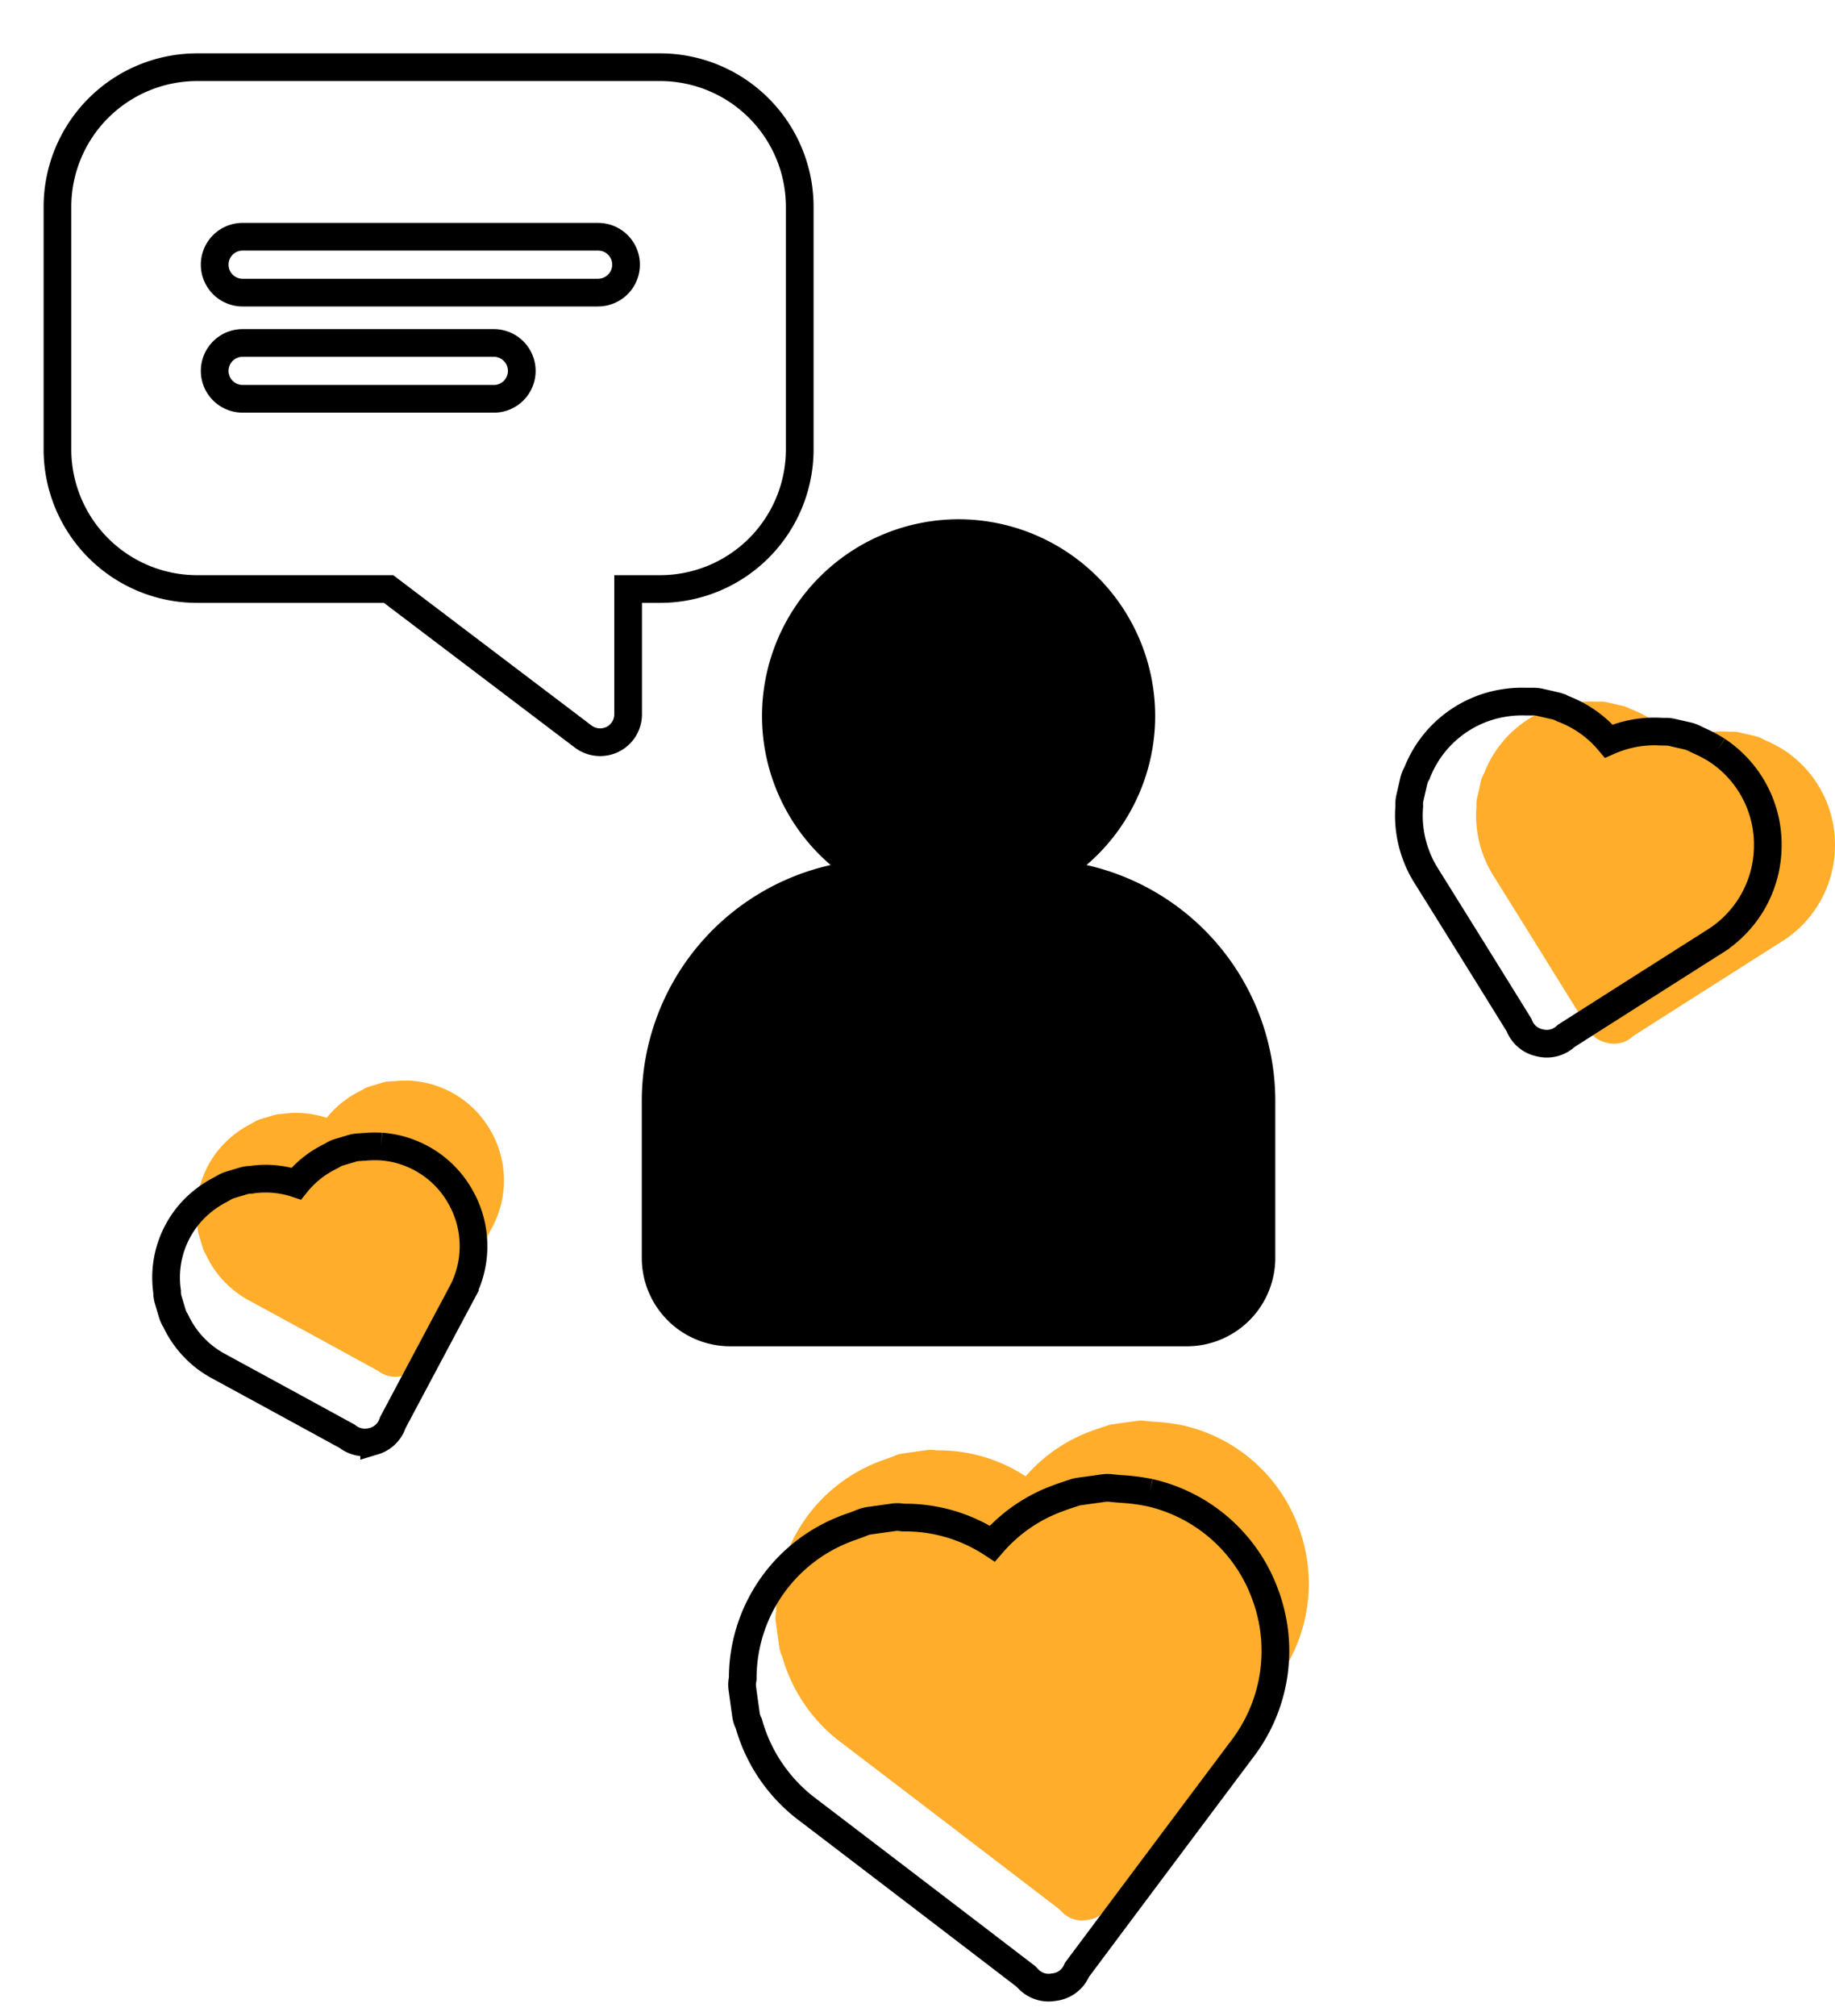
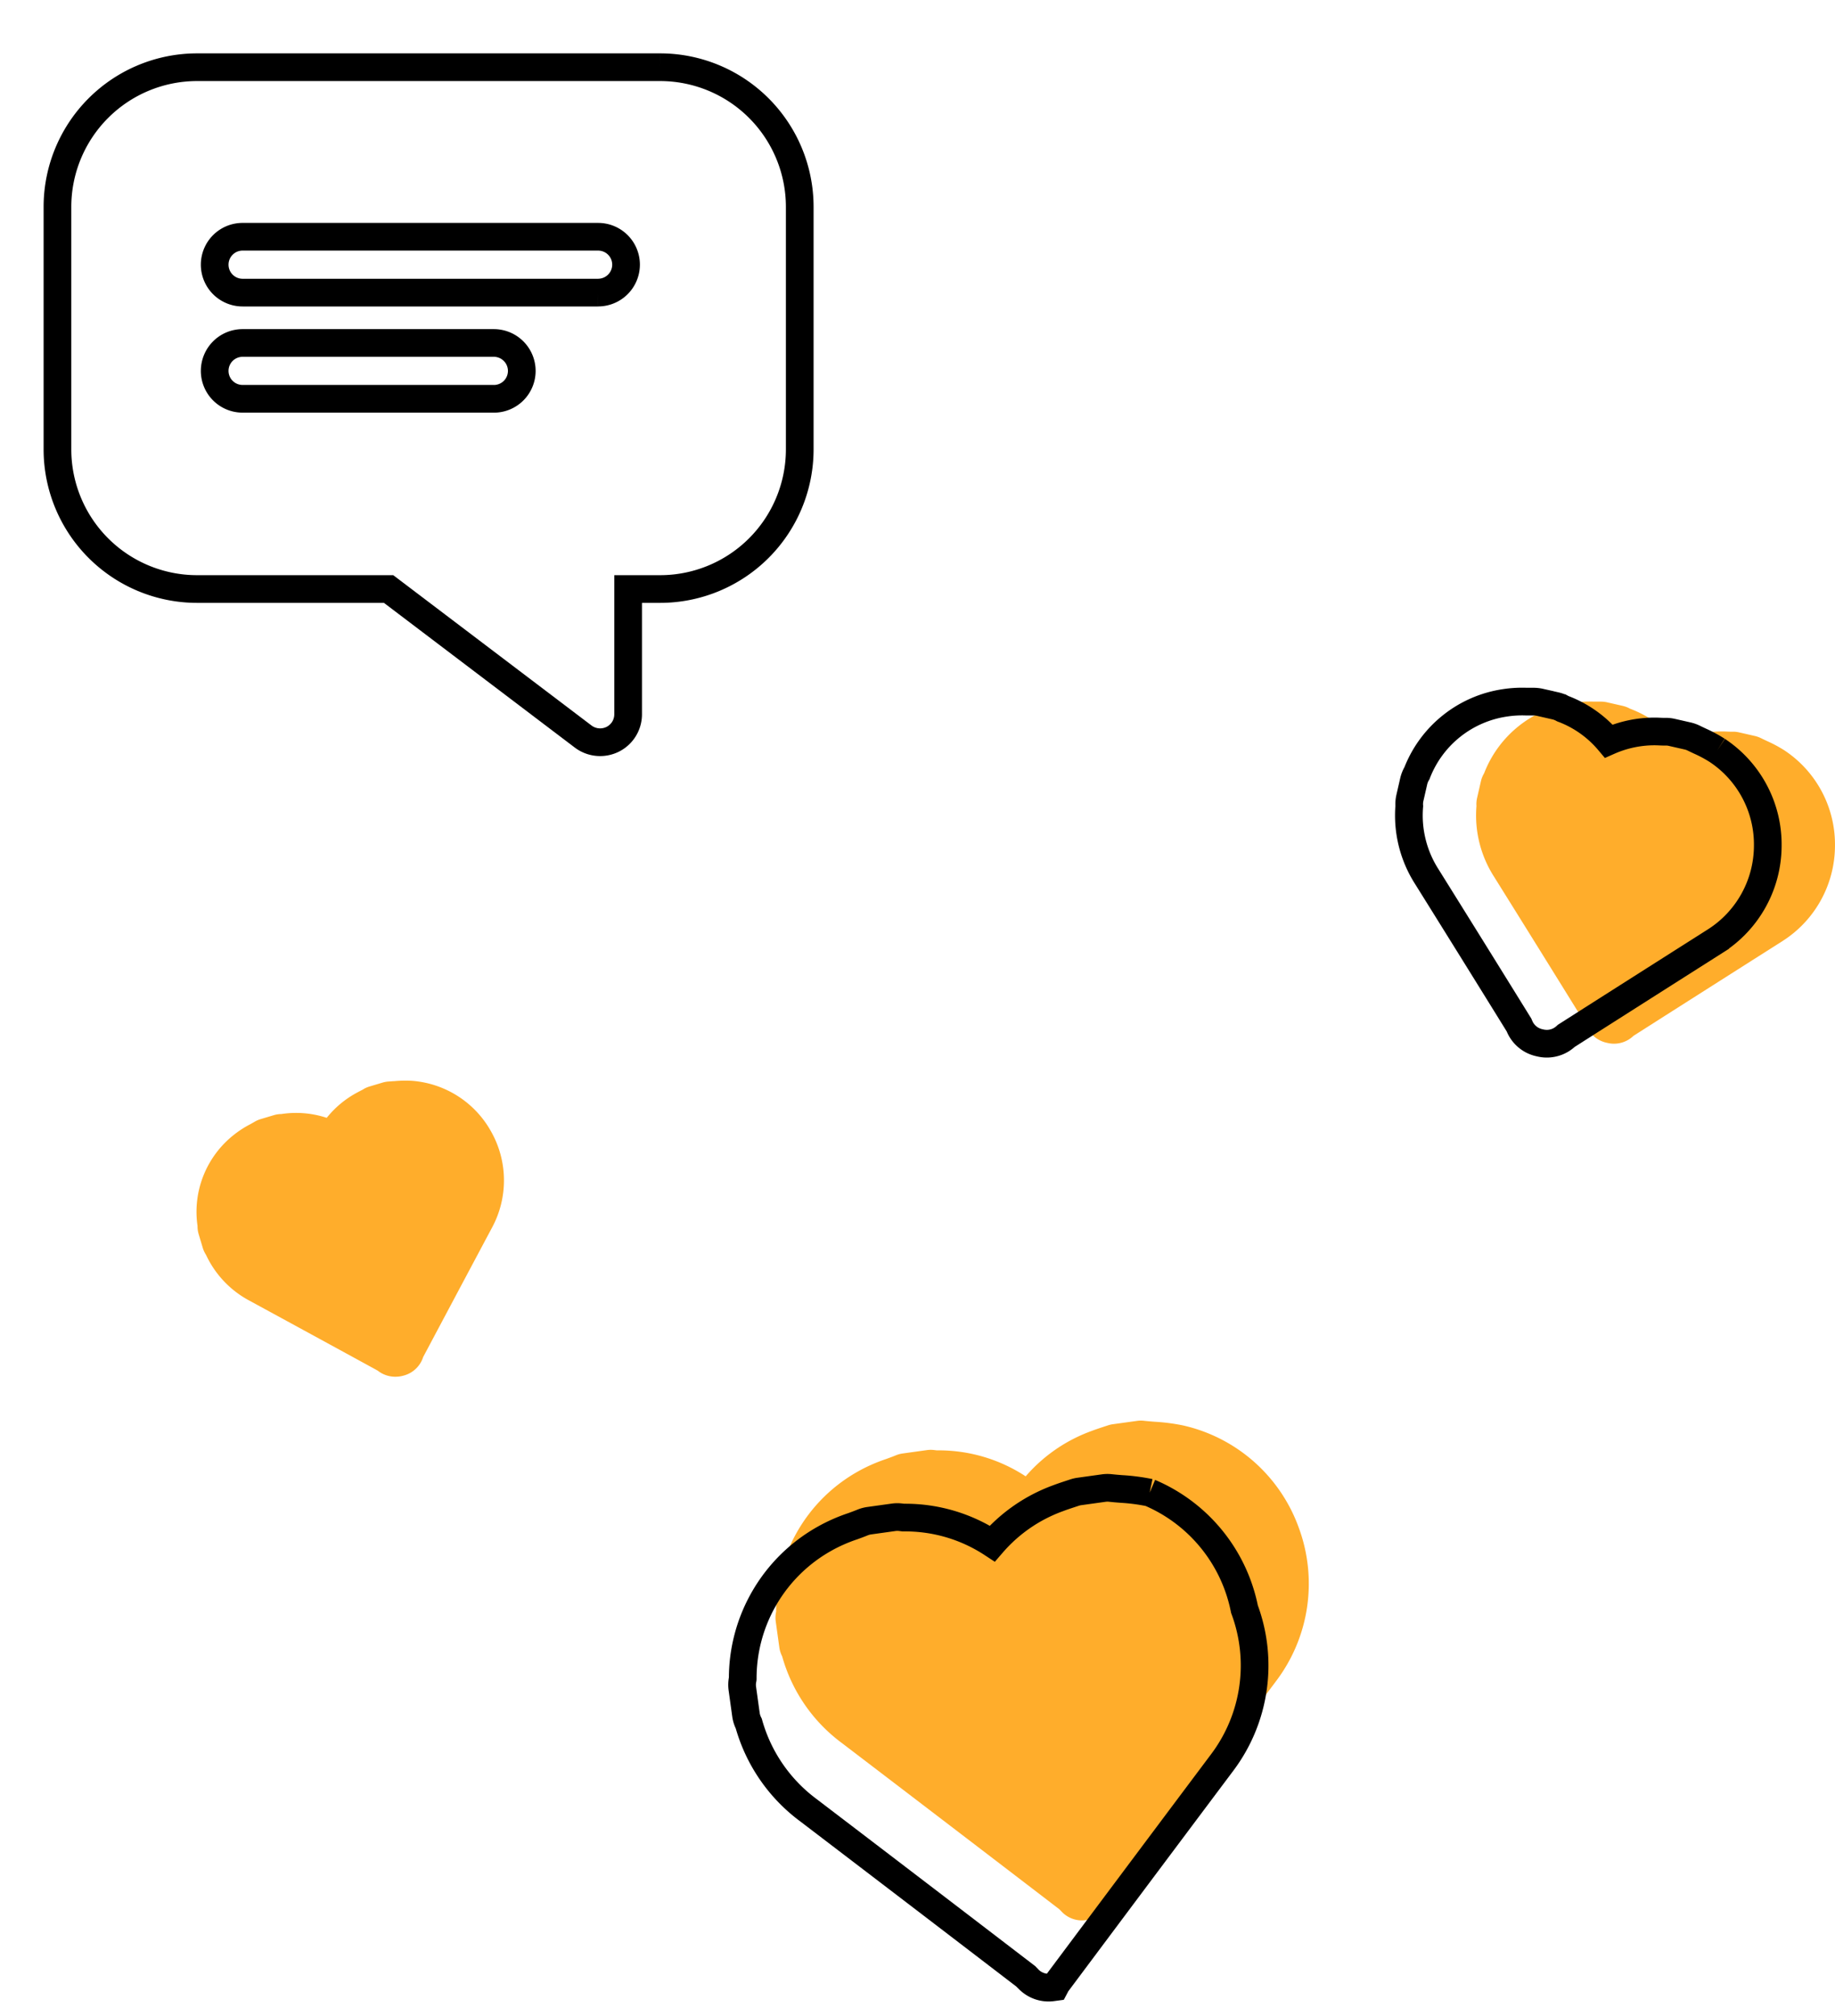
<svg xmlns="http://www.w3.org/2000/svg" width="66.274" height="72.787" viewBox="0 0 66.274 72.787">
  <defs>
    <clipPath id="clip-path">
      <path id="Path_216" data-name="Path 216" d="M0-309.541H66.274v72.787H0Z" transform="translate(0 309.541)" />
    </clipPath>
  </defs>
  <g id="Group_4582" data-name="Group 4582" transform="translate(0)">
    <g id="Group_4533" data-name="Group 4533" transform="translate(0 0)">
      <g id="Group_507" data-name="Group 507" transform="translate(0 0)">
        <g id="Group_506" data-name="Group 506" transform="translate(0)" clip-path="url(#clip-path)">
          <g id="Group_501" data-name="Group 501" transform="translate(23.18 18.748)">
-             <path id="Path_211" data-name="Path 211" d="M-58.938-45.82a7.086,7.086,0,0,0,2.48-5.385,7.11,7.11,0,0,0-7.1-7.1,7.11,7.11,0,0,0-7.1,7.1,7.086,7.086,0,0,0,2.48,5.385A8.734,8.734,0,0,0-75-37.311v5.679a3.194,3.194,0,0,0,3.19,3.19h16.5a3.193,3.193,0,0,0,3.19-3.19v-5.679a8.734,8.734,0,0,0-6.819-8.509" transform="translate(74.999 58.307)" />
-           </g>
+             </g>
          <g id="Group_4587" data-name="Group 4587" transform="translate(4.503 1.222)">
            <path id="Path_212" data-name="Path 212" d="M-67.642-28.191H-80.483A1.008,1.008,0,0,1-81.491-29.2a1.007,1.007,0,0,1,1.008-1.008h12.841A1.008,1.008,0,0,1-66.634-29.2a1.01,1.01,0,0,1-1.008,1.008m-3.764,3.835h-9.077a1.007,1.007,0,0,1-1.008-1.008,1.008,1.008,0,0,1,1.008-1.008h9.077A1.01,1.01,0,0,1-70.4-25.364a1.008,1.008,0,0,1-1.008,1.008M-65.4-36.33H-82.132a5.045,5.045,0,0,0-5.038,5.04v8.764a5.044,5.044,0,0,0,5.038,5.038h6.922l7.034,5.332a1.017,1.017,0,0,0,.609.2,1.019,1.019,0,0,0,.448-.105,1.008,1.008,0,0,0,.56-.9v-4.527h1.16a5.044,5.044,0,0,0,5.038-5.038V-31.29A5.045,5.045,0,0,0-65.4-36.33" transform="translate(87.17 36.33)" fill="none" />
          </g>
          <g id="Group_502" data-name="Group 502" transform="translate(2.075 2.427)">
            <path id="Path_212-2" data-name="Path 212" d="M-67.642-28.191H-80.483A1.008,1.008,0,0,1-81.491-29.2a1.007,1.007,0,0,1,1.008-1.008h12.841A1.008,1.008,0,0,1-66.634-29.2a1.01,1.01,0,0,1-1.008,1.008m-3.764,3.835h-9.077a1.007,1.007,0,0,1-1.008-1.008,1.008,1.008,0,0,1,1.008-1.008h9.077A1.01,1.01,0,0,1-70.4-25.364a1.008,1.008,0,0,1-1.008,1.008M-65.4-36.33H-82.132a5.045,5.045,0,0,0-5.038,5.04v8.764a5.044,5.044,0,0,0,5.038,5.038h6.922l7.034,5.332a1.017,1.017,0,0,0,.609.2,1.019,1.019,0,0,0,.448-.105,1.008,1.008,0,0,0,.56-.9v-4.527h1.16a5.044,5.044,0,0,0,5.038-5.038V-31.29A5.045,5.045,0,0,0-65.4-36.33" transform="translate(87.17 36.33)" fill="none" stroke="#000" stroke-width="1" />
          </g>
          <g id="Group_503" data-name="Group 503" transform="translate(7.104 39.02)">
            <path id="Path_213" data-name="Path 213" d="M-26.882-.024a4.165,4.165,0,0,0-.618.013c-.063,0-.126.01-.189.012a1.013,1.013,0,0,0-.246.042L-28.4.182a1.022,1.022,0,0,0-.176.071L-28.654.3c-.073.037-.146.075-.217.114a3.54,3.54,0,0,0-1.075.9,3.523,3.523,0,0,0-1.647-.136l-.041,0a1.018,1.018,0,0,0-.227.041l-.462.138a1.006,1.006,0,0,0-.23.1c-.054.032-.109.062-.164.093a3.582,3.582,0,0,0-.569.367,3.538,3.538,0,0,0-1.326,3.3,1.009,1.009,0,0,0,.042.3l.145.485a1.016,1.016,0,0,0,.12.26,3.59,3.59,0,0,0,1.577,1.658q2.31,1.257,4.619,2.519l.05.037a1.024,1.024,0,0,0,.6.186,1.064,1.064,0,0,0,.3-.044l.025-.007a1.009,1.009,0,0,0,.662-.633l.01-.029.505-.95q.995-1.871,1.992-3.741A3.586,3.586,0,0,0-24,1.825,3.573,3.573,0,0,0-26.882-.024" transform="translate(34.642 0.03)" fill="#ffad2b" />
          </g>
          <g id="Group_504" data-name="Group 504" transform="translate(53.311 25.328)">
            <path id="Path_214" data-name="Path 214" d="M-38.58-6.125a4.822,4.822,0,0,0-.626-.336c-.07-.033-.141-.066-.21-.1a1.013,1.013,0,0,0-.234-.085l-.562-.128A1,1,0,0,0-40.4-6.8l-.112,0c-.1,0-.19-.008-.286-.009a4.084,4.084,0,0,0-1.7.349,4.014,4.014,0,0,0-1.659-1.17l-.043-.023a1.014,1.014,0,0,0-.224-.08l-.562-.128a1.042,1.042,0,0,0-.251-.025c-.078,0-.155,0-.233,0a4.061,4.061,0,0,0-.771.043A4.04,4.04,0,0,0-49.427-5.3a1.007,1.007,0,0,0-.119.3l-.135.59a1.011,1.011,0,0,0-.023.294s0,0,0,0a4.1,4.1,0,0,0,.633,2.549Q-47.4,1.109-45.741,3.79c.01.024.021.049.032.073a1.008,1.008,0,0,0,.7.567l.054.012a1,1,0,0,0,.22.024,1.008,1.008,0,0,0,.663-.249l.038-.034.941-.6q2.218-1.411,4.437-2.82a4.091,4.091,0,0,0,1.9-3.432A4.077,4.077,0,0,0-38.58-6.125" transform="translate(49.718 7.893)" fill="#ffad2b" />
          </g>
          <g id="Group_505" data-name="Group 505" transform="translate(28.009 51.299)">
            <path id="Path_215" data-name="Path 215" d="M-50.989-.6a7.142,7.142,0,0,0-1.02-.133c-.127-.01-.254-.02-.38-.034a.986.986,0,0,0-.249,0l-.892.124a1,1,0,0,0-.184.044l-.17.056c-.136.045-.272.09-.4.139a5.718,5.718,0,0,0-2.39,1.642A5.723,5.723,0,0,0-59.868.3h-.016l-.1-.012a.992.992,0,0,0-.239,0l-.891.124a1.01,1.01,0,0,0-.244.065c-.118.049-.239.093-.36.137a5.888,5.888,0,0,0-1.008.445,5.779,5.779,0,0,0-2.961,5.06c0,.013-.005.025-.007.038a1.009,1.009,0,0,0-.007.32l.13.937a1.014,1.014,0,0,0,.085.289l.017.035a5.854,5.854,0,0,0,2.148,3.124q3.935,3,7.864,6.009l.027.028.08.083a1.009,1.009,0,0,0,.709.291,1.011,1.011,0,0,0,.14-.01l.089-.012a1.009,1.009,0,0,0,.751-.526c.017-.032.033-.064.049-.1l1.117-1.495q2.438-3.262,4.88-6.519a5.826,5.826,0,0,0,.8-5.53A5.8,5.8,0,0,0-50.989-.6" transform="translate(65.709 0.772)" fill="#ffad2b" />
          </g>
          <g id="Group_4584" data-name="Group 4584" transform="translate(26.803 53.726)">
-             <path id="Path_215-2" data-name="Path 215" d="M-50.989-.6a7.142,7.142,0,0,0-1.02-.133c-.127-.01-.254-.02-.38-.034a.986.986,0,0,0-.249,0l-.892.124a1,1,0,0,0-.184.044l-.17.056c-.136.045-.272.09-.4.139a5.718,5.718,0,0,0-2.39,1.642A5.723,5.723,0,0,0-59.868.3h-.016l-.1-.012a.992.992,0,0,0-.239,0l-.891.124a1.01,1.01,0,0,0-.244.065c-.118.049-.239.093-.36.137a5.888,5.888,0,0,0-1.008.445,5.779,5.779,0,0,0-2.961,5.06c0,.013-.005.025-.007.038a1.009,1.009,0,0,0-.007.32l.13.937a1.014,1.014,0,0,0,.085.289l.017.035a5.854,5.854,0,0,0,2.148,3.124q3.935,3,7.864,6.009l.027.028.08.083a1.009,1.009,0,0,0,.709.291,1.011,1.011,0,0,0,.14-.01l.089-.012a1.009,1.009,0,0,0,.751-.526c.017-.032.033-.064.049-.1l1.117-1.495q2.438-3.262,4.88-6.519a5.826,5.826,0,0,0,.8-5.53A5.8,5.8,0,0,0-50.989-.6" transform="translate(65.709 0.772)" fill="none" stroke="#000" stroke-width="1" />
+             <path id="Path_215-2" data-name="Path 215" d="M-50.989-.6a7.142,7.142,0,0,0-1.02-.133c-.127-.01-.254-.02-.38-.034a.986.986,0,0,0-.249,0l-.892.124a1,1,0,0,0-.184.044l-.17.056c-.136.045-.272.09-.4.139a5.718,5.718,0,0,0-2.39,1.642A5.723,5.723,0,0,0-59.868.3h-.016l-.1-.012a.992.992,0,0,0-.239,0l-.891.124a1.01,1.01,0,0,0-.244.065c-.118.049-.239.093-.36.137a5.888,5.888,0,0,0-1.008.445,5.779,5.779,0,0,0-2.961,5.06c0,.013-.005.025-.007.038a1.009,1.009,0,0,0-.007.32l.13.937a1.014,1.014,0,0,0,.085.289l.017.035a5.854,5.854,0,0,0,2.148,3.124q3.935,3,7.864,6.009l.027.028.08.083a1.009,1.009,0,0,0,.709.291,1.011,1.011,0,0,0,.14-.01l.089-.012c.017-.032.033-.064.049-.1l1.117-1.495q2.438-3.262,4.88-6.519a5.826,5.826,0,0,0,.8-5.53A5.8,5.8,0,0,0-50.989-.6" transform="translate(65.709 0.772)" fill="none" stroke="#000" stroke-width="1" />
          </g>
          <g id="Group_4585" data-name="Group 4585" transform="translate(50.884 25.328)">
            <path id="Path_214-2" data-name="Path 214" d="M-38.58-6.125a4.822,4.822,0,0,0-.626-.336c-.07-.033-.141-.066-.21-.1a1.013,1.013,0,0,0-.234-.085l-.562-.128A1,1,0,0,0-40.4-6.8l-.112,0c-.1,0-.19-.008-.286-.009a4.084,4.084,0,0,0-1.7.349,4.014,4.014,0,0,0-1.659-1.17l-.043-.023a1.014,1.014,0,0,0-.224-.08l-.562-.128a1.042,1.042,0,0,0-.251-.025c-.078,0-.155,0-.233,0a4.061,4.061,0,0,0-.771.043A4.04,4.04,0,0,0-49.427-5.3a1.007,1.007,0,0,0-.119.3l-.135.59a1.011,1.011,0,0,0-.023.294s0,0,0,0a4.1,4.1,0,0,0,.633,2.549Q-47.4,1.109-45.741,3.79c.01.024.021.049.032.073a1.008,1.008,0,0,0,.7.567l.054.012a1,1,0,0,0,.22.024,1.008,1.008,0,0,0,.663-.249l.038-.034.941-.6q2.218-1.411,4.437-2.82a4.091,4.091,0,0,0,1.9-3.432A4.077,4.077,0,0,0-38.58-6.125" transform="translate(49.718 7.893)" fill="none" stroke="#000" stroke-width="1" />
          </g>
          <g id="Group_4586" data-name="Group 4586" transform="translate(6.005 41.394)">
-             <path id="Path_213-2" data-name="Path 213" d="M-26.882-.024a4.165,4.165,0,0,0-.618.013c-.063,0-.126.01-.189.012a1.013,1.013,0,0,0-.246.042L-28.4.182a1.022,1.022,0,0,0-.176.071L-28.654.3c-.073.037-.146.075-.217.114a3.54,3.54,0,0,0-1.075.9,3.523,3.523,0,0,0-1.647-.136l-.041,0a1.018,1.018,0,0,0-.227.041l-.462.138a1.006,1.006,0,0,0-.23.1c-.054.032-.109.062-.164.093a3.582,3.582,0,0,0-.569.367,3.538,3.538,0,0,0-1.326,3.3,1.009,1.009,0,0,0,.042.3l.145.485a1.016,1.016,0,0,0,.12.26,3.59,3.59,0,0,0,1.577,1.658q2.31,1.257,4.619,2.519l.05.037a1.024,1.024,0,0,0,.6.186,1.064,1.064,0,0,0,.3-.044l.025-.007a1.009,1.009,0,0,0,.662-.633l.01-.029.505-.95q.995-1.871,1.992-3.741A3.586,3.586,0,0,0-24,1.825,3.573,3.573,0,0,0-26.882-.024" transform="translate(34.642 0.03)" fill="none" stroke="#000" stroke-width="1" />
-           </g>
+             </g>
        </g>
      </g>
    </g>
  </g>
</svg>